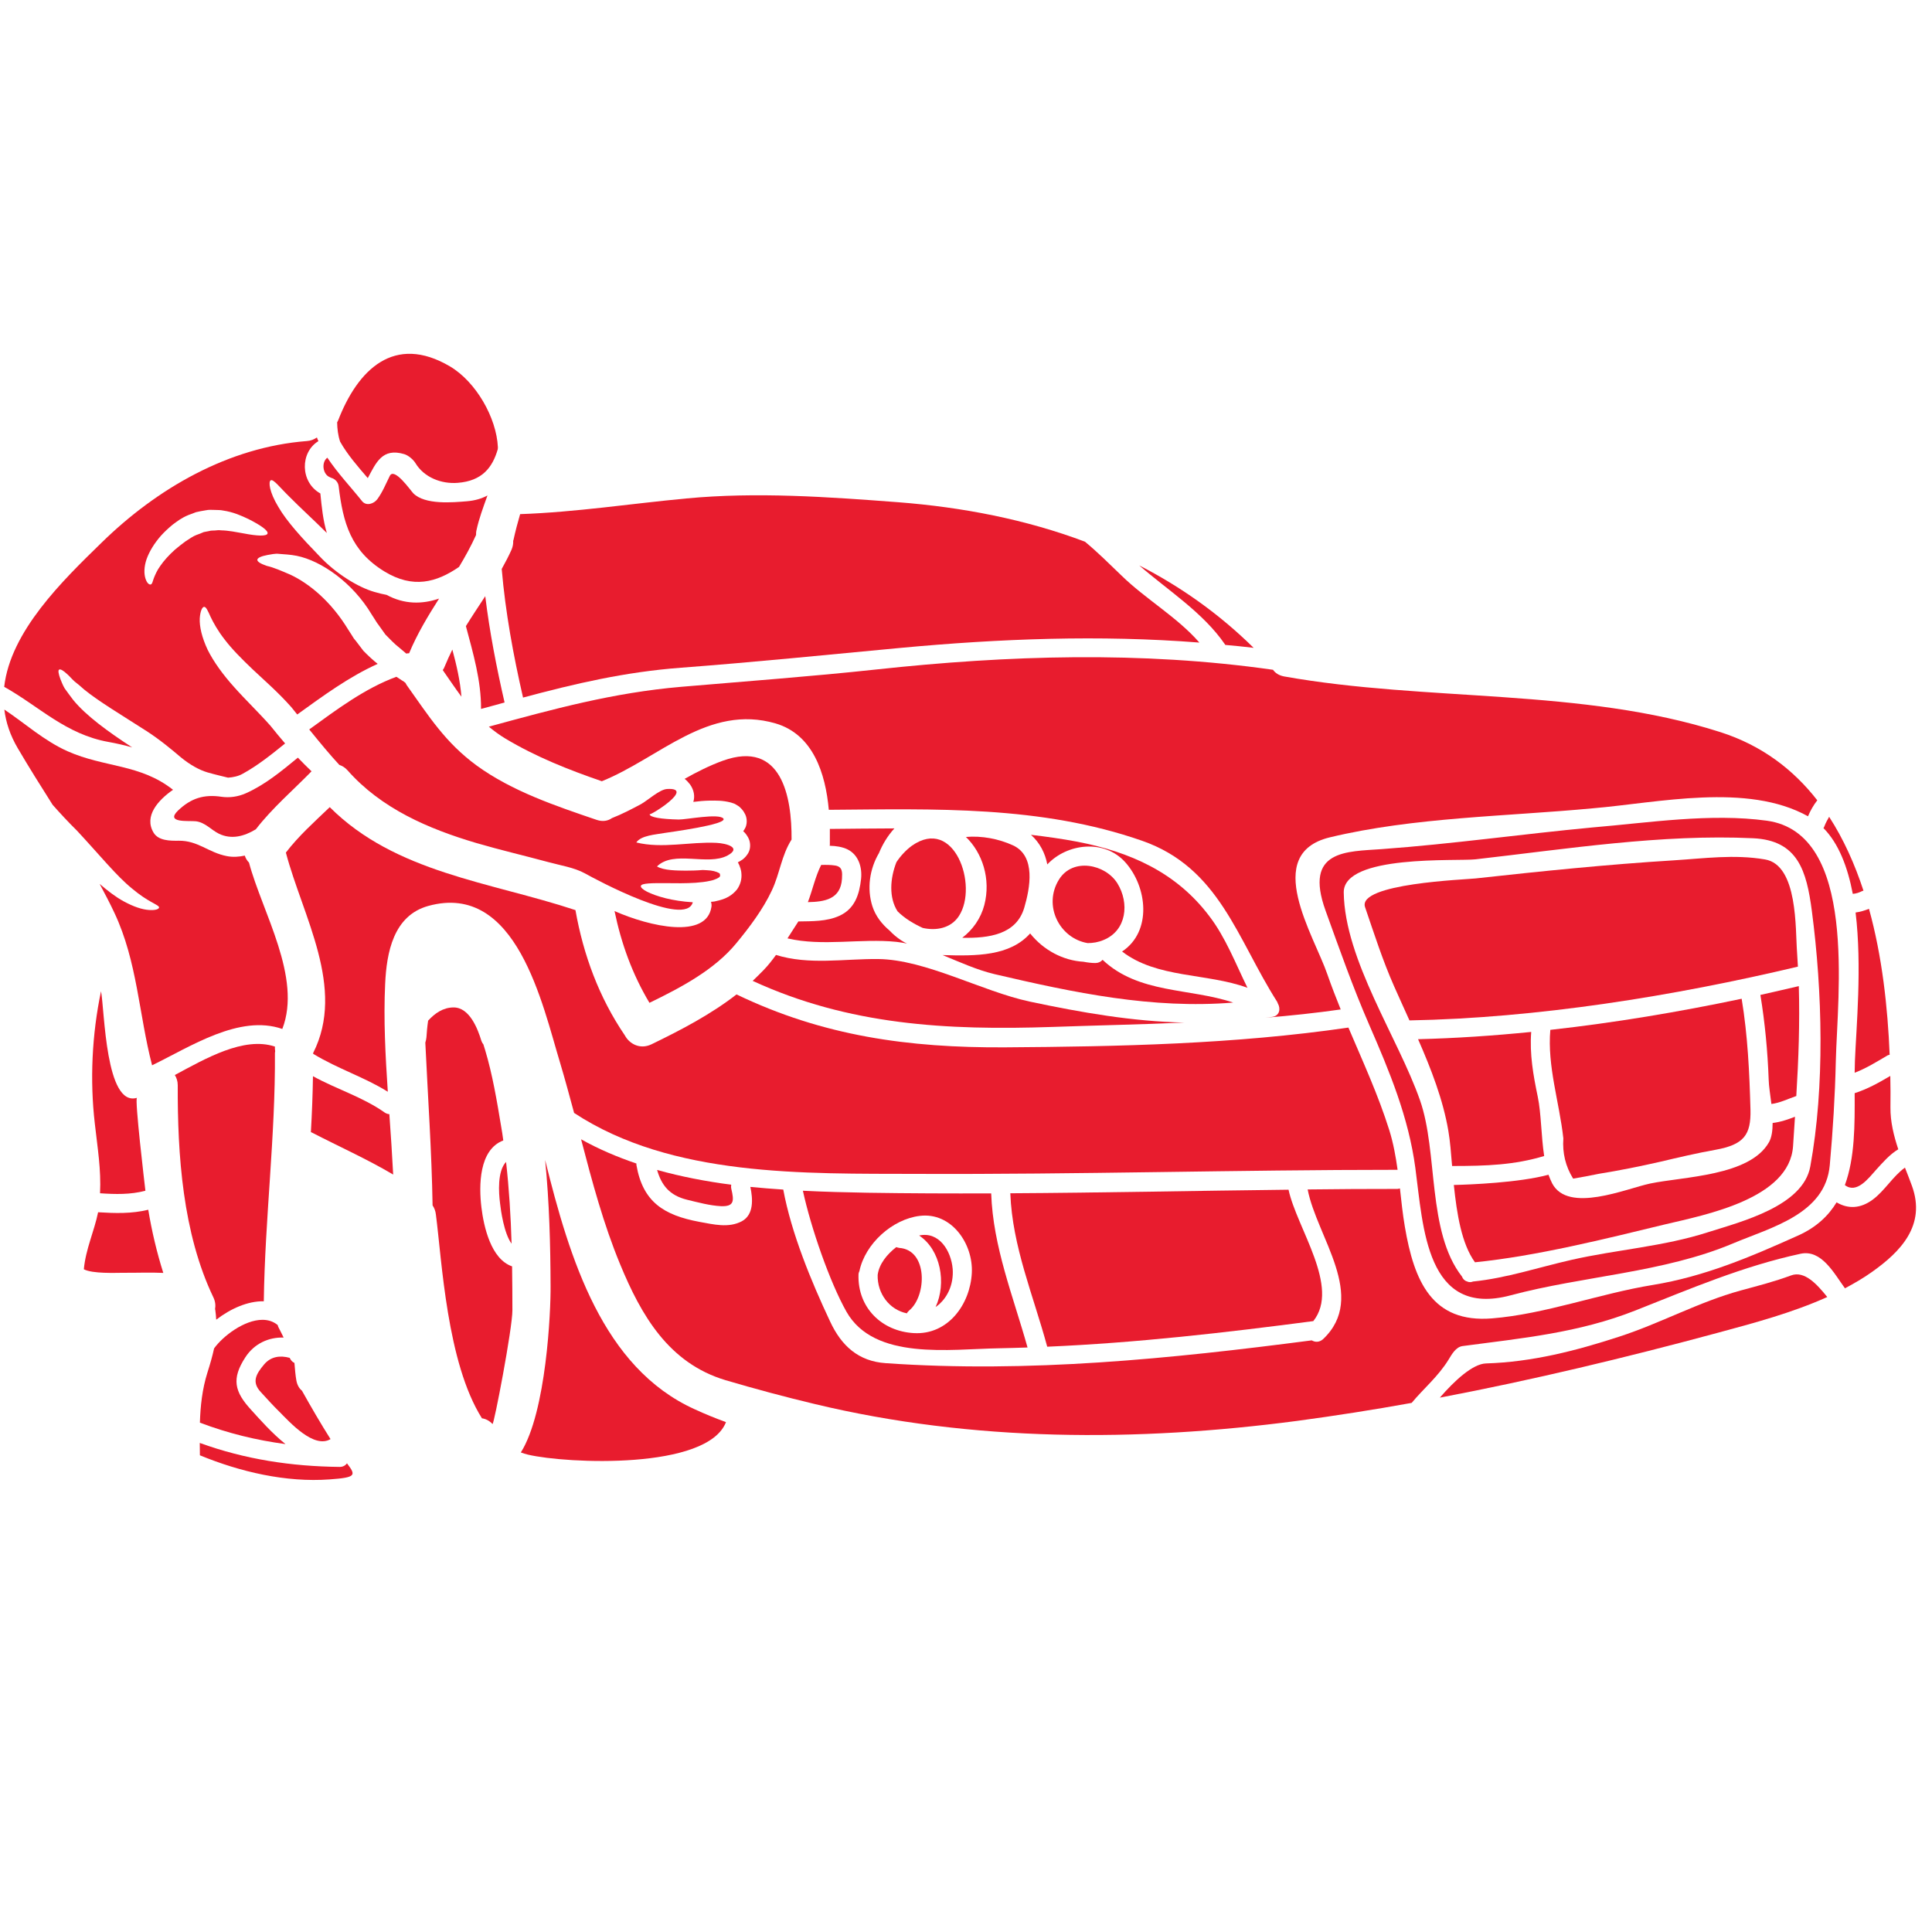
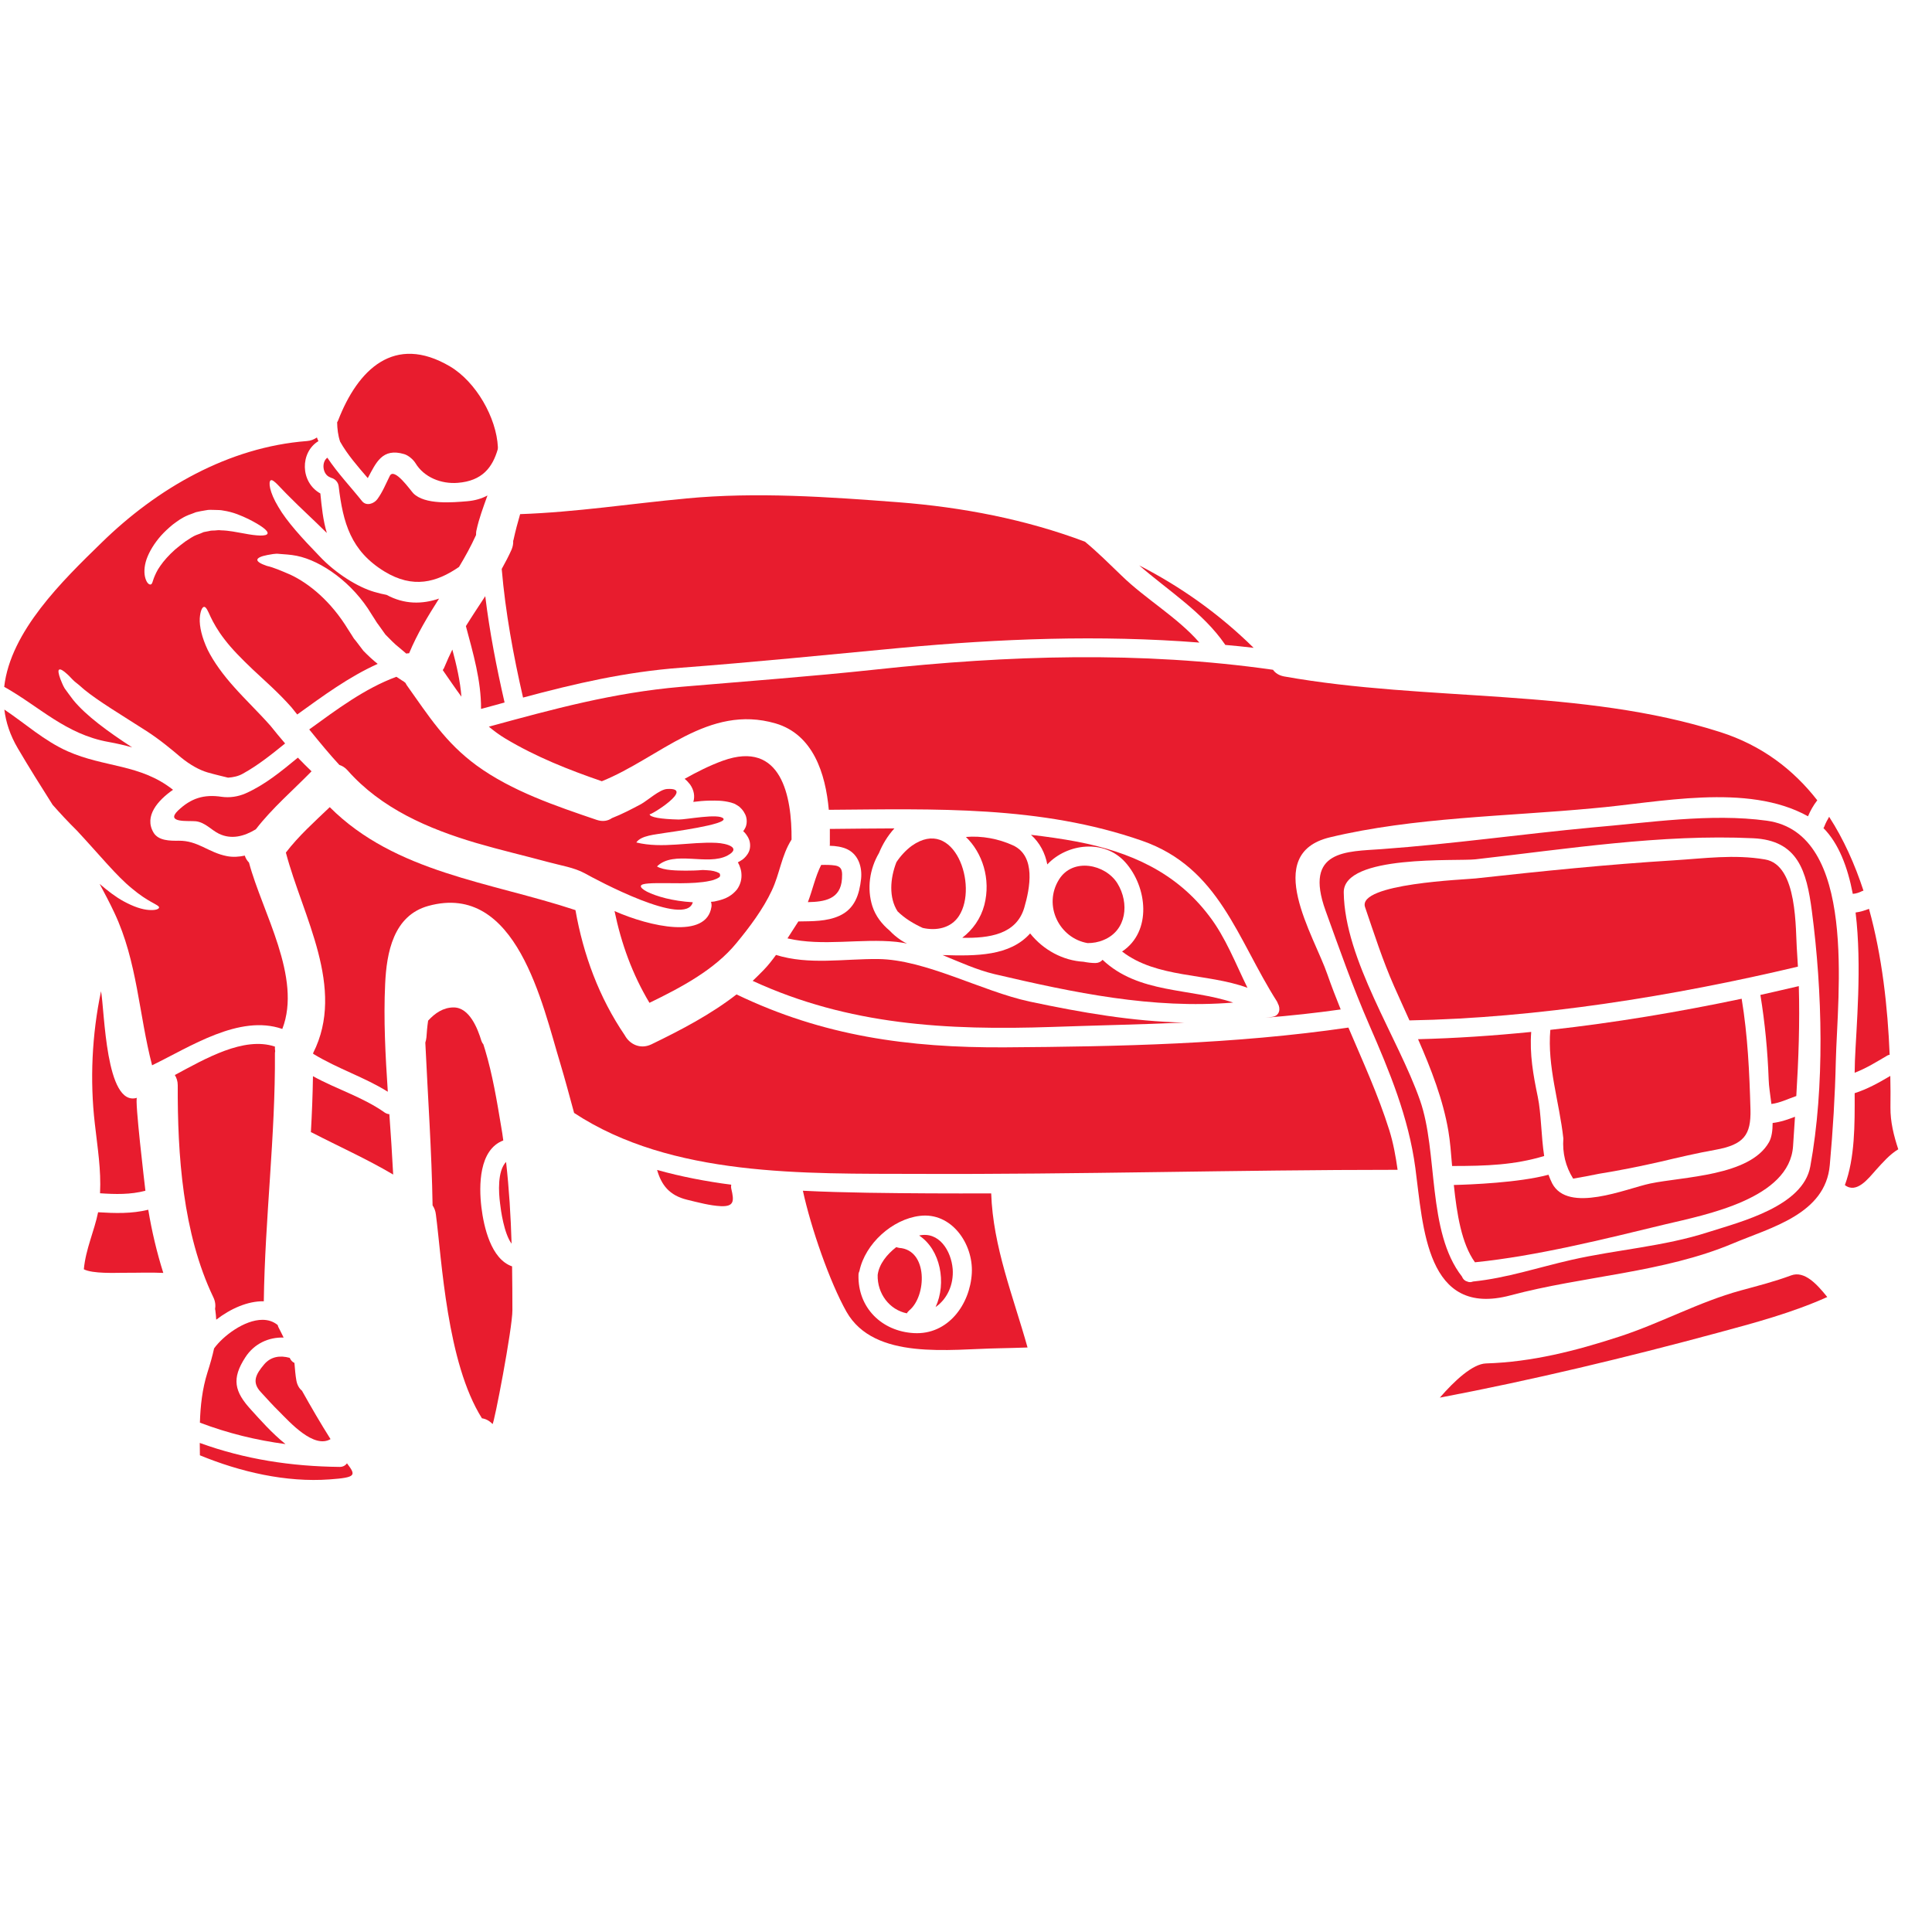
<svg xmlns="http://www.w3.org/2000/svg" width="500" zoomAndPan="magnify" viewBox="0 0 375 375" height="500" preserveAspectRatio="xMidYMid meet" version="1.2">
  <g id="c0c97d5972">
    <path style=" stroke:none;fill-rule:nonzero;fill:#e81c2e;fill-opacity:1;" d="M 152.848 182.137 C 159.652 183.746 167.109 182.098 174.016 182.816 C 174.68 182.891 175.375 183.004 176.051 183.156 C 175.648 182.953 175.285 182.766 174.906 182.512 C 174.066 181.945 173.324 181.332 172.684 180.641 C 171.172 179.367 169.965 177.836 169.336 175.922 C 168.23 172.465 168.797 168.652 170.605 165.586 C 171.324 163.824 172.328 162.188 173.602 160.793 C 169.438 160.816 165.25 160.844 161.074 160.895 C 161.086 161.938 161.086 162.957 161.074 163.926 C 161.074 164 161.047 164.062 161.047 164.164 C 162.254 164.188 163.465 164.363 164.531 164.879 C 166.656 165.949 167.363 168.352 167.137 170.578 C 166.797 173.645 165.914 176.402 162.922 177.758 C 160.469 178.879 157.629 178.805 154.961 178.852 C 154.281 179.91 153.566 181.027 152.848 182.137 " />
    <path style=" stroke:none;fill-rule:nonzero;fill:#e81c2e;fill-opacity:1;" d="M 162.129 168 C 161.238 167.859 160.332 167.859 159.387 167.887 C 158.242 170.164 157.727 172.703 156.809 175.105 C 160.031 175.043 163.172 174.562 163.426 170.578 C 163.488 169.32 163.574 168.25 162.129 168 " />
    <path style=" stroke:none;fill-rule:nonzero;fill:#e81c2e;fill-opacity:1;" d="M 87.801 126.082 C 87.285 127.148 86.781 128.219 86.34 129.301 C 86.242 129.578 86.102 129.852 85.938 130.066 C 87.184 131.852 88.352 133.59 89.562 135.223 C 89.32 132.156 88.617 129.109 87.801 126.082 " />
    <path style=" stroke:none;fill-rule:nonzero;fill:#e81c2e;fill-opacity:1;" d="M 176.984 164.164 C 175.875 164.98 174.809 166.102 173.988 167.359 C 172.758 170.527 172.504 174.227 174.215 176.891 C 175.648 178.301 177.336 179.293 179.098 180.109 C 181.699 180.703 184.594 180.188 186.152 177.758 C 189.914 171.91 185.234 158.352 176.984 164.164 " />
    <path style=" stroke:none;fill-rule:nonzero;fill:#e81c2e;fill-opacity:1;" d="M 142.961 183.027 C 145.477 179.984 148.145 176.426 149.805 172.855 C 151.363 169.57 151.664 166.074 153.641 162.957 C 153.715 154.656 151.715 143.562 140.32 147.648 C 137.719 148.594 135.289 149.824 132.887 151.172 C 133.289 151.484 133.629 151.863 133.934 152.254 C 134.727 153.371 134.902 154.578 134.574 155.648 C 135.566 155.523 136.609 155.422 137.742 155.398 C 138.988 155.398 140.195 155.336 141.883 155.773 L 142.547 156 C 142.848 156.141 143.137 156.34 143.414 156.516 L 143.516 156.594 L 143.98 157.059 C 144.031 157.109 144.332 157.461 144.523 157.852 C 144.949 158.516 145.102 159.637 144.723 160.555 C 144.574 160.844 144.434 161.121 144.258 161.348 C 144.332 161.395 144.41 161.473 144.461 161.523 C 144.574 161.66 144.609 161.66 144.797 161.91 C 145 162.215 145.203 162.477 145.34 162.832 C 145.641 163.473 145.719 164.516 145.363 165.309 C 145.023 166.051 144.547 166.488 144.184 166.793 C 143.844 167.043 143.516 167.207 143.215 167.383 C 143.668 168.125 143.895 169.117 143.895 169.395 C 144.031 170.578 143.73 171.672 143.074 172.613 C 141.629 174.387 139.996 174.664 138.711 174.969 C 138.461 175.016 138.246 175.016 137.996 175.043 C 138.094 175.332 138.145 175.66 138.094 176 C 137.152 182.363 126.133 179.859 119.281 176.84 C 120.59 183.156 122.738 189.102 126.059 194.648 C 132.195 191.668 138.711 188.234 142.961 183.027 " />
    <path style=" stroke:none;fill-rule:nonzero;fill:#e81c2e;fill-opacity:1;" d="M 97.938 136.355 C 96.379 129.551 95.031 122.672 94.188 115.719 C 92.93 117.641 91.637 119.578 90.43 121.527 C 91.836 126.797 93.398 132.105 93.371 137.602 C 94.906 137.172 96.441 136.785 97.938 136.355 " />
    <path style=" stroke:none;fill-rule:nonzero;fill:#e81c2e;fill-opacity:1;" d="M 234.699 177.785 C 228.273 169.293 219.355 165.359 209.078 163.371 C 206.086 162.805 203.105 162.391 200.113 162.039 C 201.848 163.598 202.867 165.609 203.281 167.785 C 207.145 163.672 214.348 162.832 218.41 167.359 C 222.699 172.137 223.656 180.801 217.797 184.688 C 224.586 189.922 234.184 188.828 242.133 191.73 C 239.805 186.992 237.895 181.945 234.699 177.785 " />
    <path style=" stroke:none;fill-rule:nonzero;fill:#e81c2e;fill-opacity:1;" d="M 204.25 199.328 C 212.84 199.027 221.367 198.852 229.855 198.484 C 219.82 198.258 209.973 196.551 199.824 194.398 C 190.578 192.41 179.66 186.25 170.457 186.148 C 163.789 186.086 157.035 187.344 150.621 185.355 C 149.879 186.375 149.086 187.395 148.219 188.285 C 147.527 189.004 146.812 189.695 146.094 190.387 C 164.734 198.977 183.773 200.02 204.25 199.328 " />
    <path style=" stroke:none;fill-rule:nonzero;fill:#e81c2e;fill-opacity:1;" d="M 237.781 125.098 C 237.805 125.125 237.805 125.148 237.805 125.176 C 239.641 125.34 241.465 125.516 243.328 125.742 C 236.609 119.125 229.141 113.855 221.117 109.742 C 226.801 114.672 233.543 118.91 237.781 125.098 " />
    <path style=" stroke:none;fill-rule:nonzero;fill:#e81c2e;fill-opacity:1;" d="M 239.363 194.598 C 230.863 191.746 221.016 192.914 214.008 186.297 C 213.707 186.652 213.27 186.902 212.652 186.926 C 211.859 186.926 211.094 186.828 210.312 186.676 C 206.352 186.449 202.539 184.426 199.949 181.18 C 196.012 185.582 189.547 185.582 182.957 185.379 C 186.301 186.75 189.609 188.262 193.031 189.078 C 208.465 192.688 223.656 195.883 239.363 194.598 " />
    <path style=" stroke:none;fill-rule:nonzero;fill:#e81c2e;fill-opacity:1;" d="M 214.234 182.438 C 218.688 180.602 219.254 175.281 216.879 171.445 C 214.551 167.734 208.238 166.414 205.559 170.703 C 202.402 175.758 205.633 182.125 211.105 183.055 C 212.125 183.055 213.191 182.891 214.234 182.438 " />
    <path style=" stroke:none;fill-rule:nonzero;fill:#e81c2e;fill-opacity:1;" d="M 343.301 209.578 C 343.324 210.762 343.602 212.473 343.828 214.281 C 345.465 214.082 347 213.312 348.559 212.773 C 348.582 212.746 348.621 212.773 348.66 212.746 C 349.098 205.641 349.352 198.484 349.148 191.406 C 346.672 191.973 344.195 192.562 341.691 193.117 C 342.582 198.562 343.098 204.031 343.301 209.578 " />
    <path style=" stroke:none;fill-rule:nonzero;fill:#e81c2e;fill-opacity:1;" d="M 361.5 172.93 C 361.574 172.902 361.648 172.902 361.699 172.879 C 360.016 167.734 357.84 162.879 355.035 158.543 C 354.695 159.145 354.367 159.711 354.117 160.379 C 354.078 160.527 354.004 160.605 353.93 160.73 C 356.895 163.723 358.633 168.301 359.625 173.496 C 360.293 173.457 360.91 173.23 361.5 172.93 " />
    <path style=" stroke:none;fill-rule:nonzero;fill:#e81c2e;fill-opacity:1;" d="M 47.691 153.988 C 46.234 154.629 44.598 154.883 43.012 154.656 C 39.566 154.141 37.066 154.934 34.551 157.332 C 31.996 159.812 36.699 159.258 38.031 159.41 C 39.844 159.637 40.988 161.094 42.512 161.836 C 44.914 162.98 47.34 162.363 49.652 160.969 C 52.848 156.832 56.824 153.449 60.469 149.711 C 59.602 148.871 58.711 148 57.816 147.059 C 54.648 149.66 51.477 152.305 47.691 153.988 " />
    <path style=" stroke:none;fill-rule:nonzero;fill:#e81c2e;fill-opacity:1;" d="M 343.352 221.715 C 339.617 228.293 326.762 228.367 320.273 229.727 C 315.617 230.719 304.387 235.574 301.281 229.703 C 301.016 229.188 300.789 228.621 300.562 228.016 C 294.84 229.562 285.32 229.93 282.188 230.004 C 282.77 235.602 283.688 241.422 286.289 245.008 C 298.148 243.824 311.633 240.453 323.203 237.648 C 331.25 235.75 347.336 232.633 348.031 222.484 C 348.156 220.57 348.281 218.66 348.406 216.762 C 347 217.301 345.59 217.793 344.066 217.969 C 344.066 219.426 343.891 220.773 343.352 221.715 " />
    <path style=" stroke:none;fill-rule:nonzero;fill:#e81c2e;fill-opacity:1;" d="M 360.039 205.93 C 360.016 206.699 360.016 207.453 359.988 208.219 C 362.203 207.379 364.23 206.105 366.254 204.926 C 366.43 204.801 366.605 204.773 366.781 204.723 C 366.406 195.516 365.324 185.605 362.77 176.402 C 361.926 176.738 361.086 176.992 360.168 177.117 C 361.438 187.57 360.293 199.48 360.039 205.93 " />
    <path style=" stroke:none;fill-rule:nonzero;fill:#e81c2e;fill-opacity:1;" d="M 305.344 228.77 C 307.027 228.496 308.715 228.168 310.375 227.828 C 314.359 227.188 318.297 226.395 322.234 225.5 C 325.793 224.66 329.367 223.816 332.961 223.176 C 338.508 222.18 339.879 220.27 339.766 215.391 C 339.566 208.172 339.238 201.012 338.055 193.855 C 325.918 196.41 313.418 198.512 300.918 199.895 C 300.301 206.949 302.676 213.957 303.445 220.961 C 303.242 223.816 303.883 226.418 305.344 228.77 " />
    <path style=" stroke:none;fill-rule:nonzero;fill:#e81c2e;fill-opacity:1;" d="M 358.09 230.027 C 360.367 231.766 362.645 228.746 364.078 227.137 C 365.387 225.703 366.758 224.094 368.453 223.074 C 367.574 220.418 366.906 217.727 366.934 214.922 C 366.957 212.973 366.957 210.91 366.906 208.836 C 364.695 210.145 362.469 211.391 359.988 212.184 C 360.016 218.344 360.039 224.734 358.09 230.027 " />
    <path style=" stroke:none;fill-rule:nonzero;fill:#e81c2e;fill-opacity:1;" d="M 298.488 212.926 C 297.598 208.66 296.879 204.625 297.207 200.297 C 289.797 201.039 282.441 201.531 275.246 201.707 C 277.789 207.516 280.113 213.488 281.133 219.551 C 281.461 221.465 281.648 223.816 281.852 226.32 C 288.602 226.32 293.961 226.117 299.723 224.383 C 299.129 220.496 299.156 216.156 298.488 212.926 " />
    <path style=" stroke:none;fill-rule:nonzero;fill:#e81c2e;fill-opacity:1;" d="M 132.195 129.602 C 146.383 128.531 160.508 127.098 174.68 125.766 C 194.125 123.953 213.492 123.211 232.801 124.723 C 228.484 119.766 222.348 116.281 217.668 111.703 C 215.367 109.492 213.066 107.191 210.59 105.141 C 199.117 100.824 186.844 98.449 174.316 97.48 C 160.723 96.449 146.836 95.457 133.215 96.75 C 122.438 97.758 111.773 99.418 100.957 99.793 C 100.477 101.43 100.039 103.102 99.66 104.836 C 99.637 104.887 99.609 104.938 99.609 104.988 C 99.637 105.504 99.547 106.082 99.297 106.676 C 98.73 107.957 98.051 109.227 97.383 110.434 C 98.102 118.859 99.637 127.176 101.523 135.398 C 111.594 132.695 121.332 130.418 132.195 129.602 " />
    <path style=" stroke:none;fill-rule:nonzero;fill:#e81c2e;fill-opacity:1;" d="M 170.016 129.953 C 157.402 131.312 144.824 132.23 132.195 133.312 C 118.953 134.457 107.422 137.625 94.883 141.047 C 95.875 141.863 96.918 142.656 98.102 143.359 C 104.023 146.906 110.34 149.41 116.816 151.637 C 128.035 147.109 137.453 136.605 150.547 140.418 C 157.805 142.555 160.23 150.078 160.871 157.184 C 181.422 157.031 201.949 156.316 221.656 163.184 C 236.711 168.426 240.105 182.234 247.879 194.422 C 247.953 194.551 247.98 194.676 248.031 194.777 C 248.598 195.758 248.395 197.152 246.988 197.367 C 246.52 197.441 246.043 197.492 245.578 197.543 C 250.457 197.152 255.363 196.625 260.23 195.934 C 259.324 193.68 258.445 191.43 257.652 189.152 C 255.109 181.672 244.812 165.723 258.129 162.527 C 274.402 158.617 292.488 158.465 309.117 156.895 C 321.844 155.824 339.113 151.863 350.934 158.441 C 351.398 157.332 351.992 156.289 352.734 155.336 C 348.078 149.359 341.969 144.68 333.918 142.102 C 306.977 133.488 277.02 136.254 249.211 131.289 C 248.195 131.086 247.527 130.621 247.086 130.004 C 221.504 126.355 195.684 127.176 170.016 129.953 " />
    <path style=" stroke:none;fill-rule:nonzero;fill:#e81c2e;fill-opacity:1;" d="M 67.449 149.512 C 73.992 156.93 83.121 160.867 92.43 163.621 C 97.059 164.98 101.773 166.074 106.426 167.332 C 108.703 167.961 111.434 168.375 113.508 169.508 C 115.734 170.754 133.113 180.109 134.473 175.129 C 132.473 175.016 130.711 174.715 129.254 174.363 C 126.086 173.57 124.223 172.516 124.398 171.938 C 124.551 171.422 126.512 171.395 129.645 171.422 C 131.191 171.445 133.039 171.469 135 171.344 C 135.969 171.27 136.977 171.168 137.895 170.953 C 138.812 170.777 139.629 170.324 139.707 170.164 C 139.742 170.137 139.742 169.988 139.781 169.988 C 139.805 169.961 139.742 169.711 139.719 169.609 C 139.68 169.422 138.785 169.066 137.945 168.969 C 137.453 168.918 136.926 168.891 136.41 168.867 C 135.203 168.969 134.082 168.992 133.09 168.992 C 131.504 168.969 128.875 168.992 127.52 168.176 C 130.789 164.957 137.352 168.125 141.215 166.051 C 144.008 164.539 141.062 163.699 139.062 163.598 C 133.883 163.348 128.586 164.766 123.508 163.523 C 124.426 162.137 127.316 161.988 128.926 161.688 C 129.77 161.547 141.391 160.027 140.398 158.867 C 139.504 157.824 133.164 159.094 131.73 159.07 C 128.336 158.992 126.086 158.641 126.086 158.027 C 126.059 158.441 135.113 152.805 129.469 153.145 C 128.035 153.223 125.695 155.371 124.426 156.078 C 122.586 157.059 120.738 158.027 118.777 158.793 C 118.012 159.332 117.016 159.535 115.836 159.145 C 107.887 156.441 99.371 153.574 92.527 148.594 C 86.418 144.117 83.273 139.059 78.934 132.973 C 78.844 132.82 78.77 132.695 78.695 132.543 C 78.645 132.496 78.367 132.281 78.293 132.23 C 78.23 132.207 78.027 132.078 78.027 132.078 C 77.676 131.828 77.297 131.602 76.934 131.363 C 70.77 133.641 65.352 137.727 60.02 141.586 C 62.156 144.215 64.055 146.52 65.867 148.469 C 66.406 148.645 66.961 148.957 67.449 149.512 " />
    <path style=" stroke:none;fill-rule:nonzero;fill:#e81c2e;fill-opacity:1;" d="M 351.375 226.418 C 349.965 234.117 338.031 237.109 331.566 239.16 C 322.875 241.965 313.859 242.531 305.004 244.543 C 298.59 246 292.441 248.078 285.91 248.742 C 285.535 248.895 285.121 248.918 284.73 248.719 C 284.25 248.578 283.938 248.227 283.773 247.789 C 276.945 239.07 279.172 223.641 275.613 213.539 C 271.398 201.48 260.996 186.348 260.82 173.23 C 260.734 165.797 282.918 167.207 286.402 166.793 C 304.062 164.793 322.512 161.863 340.281 162.703 C 348.996 163.105 350.656 169.066 351.676 176.789 C 353.727 192.398 354.219 210.887 351.375 226.418 Z M 342.938 159.297 C 332.02 157.801 320.035 159.688 309.117 160.605 C 295.445 161.887 281.852 163.824 268.152 164.816 C 261.449 165.309 253.023 164.906 257.285 176.738 C 259.992 184.223 262.582 191.617 265.777 198.949 C 269.715 207.992 273.41 216.887 274.719 226.707 C 276.254 238.152 276.77 255.824 293.207 251.422 C 307.355 247.637 322.852 247.047 336.371 241.348 C 343.777 238.23 354.332 235.652 355.16 226.141 C 355.766 219.426 356.18 212.699 356.332 205.93 C 356.633 193.191 360.594 161.711 342.938 159.297 " />
    <path style=" stroke:none;fill-rule:nonzero;fill:#e81c2e;fill-opacity:1;" d="M 342.582 166.816 C 336.598 165.797 330.848 166.617 324.852 166.992 C 311.984 167.785 299.23 169.094 286.402 170.504 C 284.527 170.727 263.398 171.469 264.957 176.074 C 266.719 181.23 268.379 186.426 270.582 191.406 C 271.551 193.605 272.566 195.809 273.574 198.059 C 298.262 197.617 324.852 193.355 348.973 187.621 C 348.922 186.699 348.871 185.781 348.809 184.863 C 348.457 180.414 349.023 167.898 342.582 166.816 " />
    <path style=" stroke:none;fill-rule:nonzero;fill:#e81c2e;fill-opacity:1;" d="M 186.77 182.023 C 192.012 182.137 197.27 181.367 198.805 176.199 C 199.91 172.438 201.133 166.176 196.629 164.086 C 193.824 162.805 190.578 162.188 187.484 162.453 C 190.68 165.535 192.363 170.602 191.059 175.66 C 190.379 178.273 188.793 180.488 186.77 182.023 " />
    <path style=" stroke:none;fill-rule:nonzero;fill:#e81c2e;fill-opacity:1;" d="M 178.406 239.812 C 182.555 242.555 183.773 249.02 181.598 253.699 C 183.875 252.113 185.133 249.32 184.918 246.316 C 184.617 242.73 182.242 238.973 178.406 239.812 " />
    <path style=" stroke:none;fill-rule:nonzero;fill:#e81c2e;fill-opacity:1;" d="M 177.359 258.754 C 171.148 258.402 166.469 253.824 166.633 247.461 C 166.633 247.16 166.707 246.918 166.82 246.691 C 167.93 241.398 173.199 236.645 178.516 236.004 C 184.668 235.234 188.93 241.398 188.629 247.109 C 188.301 253.156 184.027 259.145 177.359 258.754 Z M 168.406 231.512 C 164.281 231.438 160.078 231.336 155.84 231.121 C 157.402 238.316 161.047 248.844 164.305 254.617 C 169.715 264.125 184.391 261.848 193.949 261.699 C 195.785 261.672 197.621 261.598 199.445 261.547 C 196.68 251.648 192.742 242.016 192.391 231.637 C 184.391 231.664 176.391 231.637 168.406 231.512 " />
    <path style=" stroke:none;fill-rule:nonzero;fill:#e81c2e;fill-opacity:1;" d="M 174.531 242.215 C 174.316 242.191 174.141 242.113 173.965 242.066 C 172.141 243.473 170.633 245.359 170.355 247.461 C 170.254 251.07 172.633 254.238 176.027 254.918 C 176.117 254.719 176.277 254.543 176.469 254.363 C 179.887 251.574 180.152 242.605 174.531 242.215 " />
-     <path style=" stroke:none;fill-rule:nonzero;fill:#e81c2e;fill-opacity:1;" d="M 254.91 256.426 C 260.191 249.812 251.715 238.418 250.105 230.922 C 232.109 231.121 214.109 231.512 196.102 231.613 C 196.477 241.914 200.59 251.496 203.258 261.371 L 203.258 261.395 C 220.551 260.652 237.73 258.68 254.91 256.426 " />
    <path style=" stroke:none;fill-rule:nonzero;fill:#e81c2e;fill-opacity:1;" d="M 127.543 227.086 C 128.387 230.027 129.922 232.027 133.367 232.871 C 135.465 233.375 137.793 234.016 139.945 234.117 C 142.523 234.215 142.496 233.074 141.957 230.797 C 141.883 230.469 141.883 230.203 141.93 229.953 C 137.051 229.312 132.223 228.395 127.543 227.086 " />
    <path style=" stroke:none;fill-rule:nonzero;fill:#e81c2e;fill-opacity:1;" d="M 71.387 92.801 C 72.996 89.809 74.191 86.867 78.469 88.148 C 79.285 88.398 80.203 89.191 80.633 89.883 C 82.305 92.664 85.648 93.973 88.844 93.719 C 93.598 93.355 95.598 90.727 96.617 87.191 C 96.617 87.066 96.641 86.941 96.641 86.816 C 96.379 81.094 92.402 74.113 87.336 71.117 C 76.531 64.754 69.449 71.711 65.613 81.645 C 65.578 81.758 65.488 81.859 65.438 81.961 C 65.465 83.254 65.602 84.488 66.016 85.723 C 67.449 88.273 69.477 90.574 71.387 92.801 " />
    <path style=" stroke:none;fill-rule:nonzero;fill:#e81c2e;fill-opacity:1;" d="M 108.727 206.332 C 109.684 209.527 110.551 212.773 111.434 216.02 C 130.398 228.496 156.195 227.777 178.051 227.852 C 209.129 227.98 240.184 227.059 271.262 227.059 C 271.262 227.059 271.262 227.059 271.273 227.059 C 270.906 224.434 270.441 221.855 269.664 219.375 C 267.512 212.523 264.52 206.031 261.727 199.453 C 239.641 202.672 217.281 203.141 194.992 203.289 C 176.316 203.391 159.738 201.09 142.961 193.016 C 137.918 196.926 132.195 199.918 126.426 202.711 C 124.223 203.754 122.172 202.625 121.281 200.965 C 116.273 193.605 113.23 185.344 111.695 176.652 C 95.133 171.168 76.758 169.422 64.004 156.668 C 61.062 159.484 57.969 162.238 55.488 165.484 C 58.762 177.91 67.16 191.746 60.785 204.383 C 60.785 204.398 60.785 204.422 60.785 204.445 C 60.785 204.473 60.785 204.523 60.785 204.547 C 65.738 207.543 70.672 209.039 75.273 211.906 C 74.809 204.898 74.43 197.895 74.758 190.977 C 75.035 184.914 76.344 177.707 83.148 175.836 C 100.301 171.117 105.281 195.016 108.727 206.332 " />
    <path style=" stroke:none;fill-rule:nonzero;fill:#e81c2e;fill-opacity:1;" d="M 347.641 247.562 C 344.371 248.77 341.25 249.562 337.879 250.48 C 329.742 252.703 322.309 256.844 314.285 259.445 C 305.871 262.188 297.355 264.375 288.441 264.641 C 285.836 264.715 282.277 268.035 279.473 271.281 C 297.598 267.836 315.582 263.508 333.379 258.703 C 340.383 256.816 347.867 254.816 354.672 251.75 C 352.734 249.348 350.27 246.566 347.641 247.562 " />
-     <path style=" stroke:none;fill-rule:nonzero;fill:#e81c2e;fill-opacity:1;" d="M 105.809 225.148 C 106.629 233.398 106.84 241.688 106.867 249.637 C 106.918 254.414 106.051 274.074 101.094 281.922 C 101.547 282.098 102.012 282.223 102.488 282.348 C 110.012 284.109 137.277 285.344 140.914 276.035 C 138.836 275.27 136.801 274.449 134.824 273.531 C 116.992 265.457 110.578 244.418 105.809 225.148 " />
    <path style=" stroke:none;fill-rule:nonzero;fill:#e81c2e;fill-opacity:1;" d="M 93.445 234.367 C 92.93 230.129 92.957 223.148 97.688 221.363 C 97.559 220.418 97.434 219.477 97.258 218.559 C 96.441 213.641 95.598 208.586 94.164 203.805 C 94.062 203.441 93.926 203.09 93.824 202.711 C 93.672 202.547 93.547 202.32 93.445 202.047 C 92.73 199.691 91.145 195.543 88.051 195.543 C 86.016 195.543 84.406 196.676 83.098 198.109 C 82.922 199.305 82.832 200.398 82.77 201.352 C 82.73 201.73 82.656 202.047 82.555 202.371 C 83.047 212.898 83.789 223.414 83.965 233.965 C 84.293 234.457 84.531 235.035 84.605 235.727 C 85.773 244.645 86.719 264.488 93.547 275.293 C 94.266 275.395 94.957 275.734 95.598 276.398 C 95.848 276.676 99.484 257.762 99.457 254.289 C 99.457 251.473 99.434 248.617 99.395 245.801 C 95.285 244.391 93.898 238.078 93.445 234.367 " />
    <path style=" stroke:none;fill-rule:nonzero;fill:#e81c2e;fill-opacity:1;" d="M 97.059 233.551 C 97.207 234.91 97.824 239.41 99.297 241.398 C 99.145 236.09 98.816 230.77 98.227 225.527 C 96.516 227.324 96.793 231.488 97.059 233.551 " />
-     <path style=" stroke:none;fill-rule:nonzero;fill:#e81c2e;fill-opacity:1;" d="M 371.109 230.18 C 370.668 228.984 370.215 227.801 369.75 226.633 C 367.398 228.316 365.789 231.172 363.461 232.871 C 361.133 234.582 358.734 234.707 356.48 233.375 C 354.871 236.027 352.52 238.23 349.074 239.789 C 339.844 243.938 330.898 247.762 320.801 249.41 C 310.551 251.07 299.848 255.082 289.598 255.898 C 277.938 256.844 274.469 248.656 272.68 238.102 C 272.266 235.676 272 233.172 271.727 230.672 C 271.574 230.695 271.422 230.77 271.262 230.77 C 265.438 230.77 259.613 230.797 253.816 230.871 C 255.578 240.078 265.523 251.699 256.797 259.938 C 256.066 260.578 255.25 260.539 254.609 260.164 C 227.078 263.746 199.695 266.527 171.914 264.59 C 166.621 264.227 163.324 261.23 161.125 256.504 C 157.449 248.691 153.613 239.41 152.031 230.895 C 149.906 230.77 147.766 230.57 145.641 230.379 C 146.133 232.656 146.359 235.75 144.008 237.035 C 141.414 238.418 138.484 237.648 135.742 237.16 C 128.902 235.875 124.777 233.348 123.531 226.141 C 123.508 226.043 123.531 225.941 123.531 225.84 C 119.82 224.582 116.199 223.047 112.789 221.137 C 114.941 229.387 117.141 237.613 120.363 245.387 C 124.473 255.359 129.82 264.59 140.812 267.887 C 146.508 269.57 152.309 271.129 158.105 272.512 C 188.77 279.871 220.664 279.895 251.84 275.785 C 259.238 274.789 266.645 273.633 274 272.301 C 276.355 269.469 279.145 267.195 281.184 263.875 C 281.773 262.906 282.566 261.445 283.887 261.27 C 295.496 259.723 306.363 258.73 317.43 254.363 C 328.008 250.176 338.359 245.75 349.512 243.348 C 353.551 242.504 355.953 247.094 358.105 250.062 C 359.914 249.094 361.676 248.078 363.336 246.895 C 368.906 242.957 373.887 237.828 371.109 230.18 " />
    <path style=" stroke:none;fill-rule:nonzero;fill:#e81c2e;fill-opacity:1;" d="M 25.656 172.488 C 27.117 173.723 28.449 174.562 29.316 175.043 C 30.262 175.582 30.953 175.887 30.875 176.176 C 30.801 176.449 30.211 176.715 28.953 176.629 C 27.605 176.551 25.934 176 23.996 174.941 C 22.488 174.125 20.93 172.93 19.344 171.57 C 20.336 173.434 21.32 175.281 22.211 177.191 C 26.664 186.652 26.941 196.852 29.52 206.773 C 36.914 203.191 46.461 196.824 54.797 199.719 C 58.66 189.746 50.887 177.043 48.332 167.434 C 47.957 167.043 47.668 166.59 47.516 166.074 C 46.371 166.312 45.238 166.402 44.059 166.176 C 40.434 165.484 38.438 163.133 34.664 163.184 C 33.051 163.207 30.738 163.207 29.797 161.598 C 27.91 158.414 30.676 155.309 33.582 153.297 C 27.219 148.266 20.312 149.008 13.129 145.824 C 8.566 143.789 4.906 140.441 0.844 137.727 C 1.145 140.203 1.961 142.719 3.473 145.273 C 5.621 148.934 7.898 152.555 10.215 156.215 C 11.621 157.801 13.145 159.461 14.93 161.219 C 19.27 165.875 22.664 170.086 25.656 172.488 " />
    <path style=" stroke:none;fill-rule:nonzero;fill:#e81c2e;fill-opacity:1;" d="M 55.051 259.621 C 54.723 258.93 54.371 258.25 54.031 257.586 C 53.957 257.457 53.957 257.348 53.906 257.195 C 53.039 256.477 52.02 256.176 50.938 256.176 C 47.441 256.176 43.305 259.297 41.555 261.723 C 41.227 263.23 40.789 264.766 40.258 266.426 C 39.254 269.621 38.902 272.867 38.801 276.137 C 44.27 278.211 49.766 279.543 55.414 280.297 C 52.723 278.137 50.332 275.395 48.75 273.656 C 45.492 270.113 44.914 267.621 47.617 263.457 C 49.328 260.805 52.145 259.523 55.051 259.621 " />
    <path style=" stroke:none;fill-rule:nonzero;fill:#e81c2e;fill-opacity:1;" d="M 64.156 279.332 C 62.219 276.262 60.395 273.129 58.609 269.934 C 58.094 269.52 57.691 268.855 57.527 267.961 C 57.352 266.992 57.25 265.809 57.148 264.539 C 56.734 264.375 56.434 264 56.23 263.559 C 54.422 263.055 52.57 263.258 51.238 264.867 C 49.703 266.703 48.801 268.238 50.609 270.188 C 51.805 271.48 52.961 272.789 54.23 274.023 C 56.258 276.059 60.91 281.254 64.156 279.332 " />
    <path style=" stroke:none;fill-rule:nonzero;fill:#e81c2e;fill-opacity:1;" d="M 28.449 108.535 C 28.977 107.051 29.945 105.453 31.254 103.969 C 31.922 103.227 32.688 102.512 33.531 101.82 C 34.449 101.152 35.191 100.535 36.598 99.957 C 37.09 99.793 37.566 99.594 38.031 99.418 C 38.648 99.266 39.289 99.152 39.918 99.051 C 40.562 98.902 41.102 98.977 41.668 98.977 C 42.223 99.004 42.789 98.977 43.277 99.09 C 45.34 99.391 46.926 100.133 48.207 100.738 C 50.711 101.996 52.082 103.016 51.93 103.555 C 51.754 104.121 49.918 104.047 47.277 103.531 C 45.957 103.305 44.422 102.965 42.887 102.938 C 42.484 102.863 42.121 102.938 41.719 102.965 C 41.328 102.988 40.902 102.965 40.586 103.078 C 40.258 103.152 39.918 103.203 39.543 103.277 C 39.078 103.48 38.613 103.68 38.109 103.844 C 37.594 104.02 36.648 104.648 35.984 105.09 C 35.266 105.605 34.602 106.16 33.973 106.676 C 32.762 107.754 31.797 108.852 31.129 109.816 C 30.438 110.762 30.086 111.656 29.859 112.219 C 29.621 112.863 29.543 113.43 29.215 113.453 C 28.953 113.477 28.551 113.238 28.25 112.348 C 27.934 111.402 27.934 110.043 28.449 108.535 Z M 25.656 145.07 C 21.027 142.055 16.715 138.934 14.211 135.863 C 13.57 135.023 13.031 134.281 12.551 133.613 C 12.137 132.922 11.938 132.293 11.723 131.805 C 11.344 130.77 11.246 130.117 11.469 129.98 C 11.723 129.805 12.289 130.145 13.082 130.883 C 13.496 131.238 13.922 131.777 14.488 132.281 C 15.055 132.723 15.684 133.238 16.312 133.816 C 19.117 136.117 23.48 138.707 28.449 141.902 C 30.953 143.512 33.254 145.422 35.117 147.008 C 36.875 148.441 38.637 149.438 40.285 149.926 C 41.867 150.379 43.266 150.691 44.27 150.945 C 45.289 150.871 46.258 150.668 47.125 150.176 C 50.094 148.543 52.723 146.418 55.34 144.305 C 54.371 143.172 53.414 142.027 52.496 140.871 C 50.219 138.293 47.668 135.863 45.492 133.414 C 43.305 130.984 41.48 128.484 40.309 126.129 C 39.176 123.727 38.699 121.602 38.773 120.02 C 38.875 118.559 39.254 117.844 39.594 117.793 C 39.996 117.742 40.336 118.535 40.875 119.73 C 41.379 120.785 42.246 122.395 43.605 124.129 C 44.938 125.891 46.824 127.816 49.074 129.953 C 51.328 132.078 53.98 134.355 56.586 137.301 C 56.973 137.777 57.324 138.242 57.691 138.684 C 62.672 135.098 67.727 131.363 73.312 128.859 C 72.406 128.145 71.438 127.25 70.543 126.332 C 70.078 125.715 69.574 125.074 69.086 124.422 L 68.684 123.93 L 68.219 123.188 L 67.578 122.195 C 64.258 116.723 60.02 113.266 56.383 111.555 C 54.648 110.812 53.113 110.133 51.805 109.844 C 50.586 109.43 49.945 109.027 49.945 108.66 C 49.969 108.285 50.684 107.957 51.941 107.719 C 52.598 107.641 53.289 107.391 54.281 107.516 C 55.215 107.594 56.383 107.641 57.59 107.883 C 62.395 108.852 68.469 113.113 72.129 119.25 L 72.848 120.371 L 73.023 120.66 L 73.098 120.762 L 73.172 120.887 C 73.199 120.938 73.223 120.961 73.223 120.961 L 73.398 121.188 C 73.891 121.855 74.355 122.52 74.809 123.164 C 75.738 124.082 76.441 124.898 77.625 125.816 C 78.078 126.18 78.441 126.508 78.871 126.871 C 78.906 126.848 78.957 126.848 79.02 126.824 C 79.16 126.797 79.285 126.824 79.41 126.797 C 80.973 123.035 83.047 119.602 85.223 116.184 C 81.965 117.301 78.492 117.34 75.035 115.465 C 74.305 115.34 73.512 115.137 72.605 114.875 C 69.527 113.98 65.176 111.352 61.93 107.867 C 58.711 104.547 55.664 101.227 54.031 98.398 C 52.246 95.457 52.082 93.48 52.547 93.23 C 53.062 92.926 54.309 94.613 56.359 96.602 C 58.145 98.422 60.66 100.699 63.438 103.453 C 62.695 100.953 62.445 98.422 62.18 95.781 C 58.23 93.582 58.23 87.785 61.805 85.621 C 61.68 85.383 61.59 85.156 61.516 84.914 C 60.961 85.281 60.344 85.559 59.551 85.609 C 44.348 86.789 30.488 94.789 19.707 105.34 C 12.137 112.711 2.039 122.52 0.816 133.312 C 7.66 137.148 12.754 142.531 21.078 144.016 C 22.688 144.305 24.199 144.656 25.656 145.07 " />
    <path style=" stroke:none;fill-rule:nonzero;fill:#e81c2e;fill-opacity:1;" d="M 64.055 92.637 C 64.129 92.664 64.18 92.715 64.258 92.738 C 64.973 92.926 65.641 93.508 65.738 94.41 C 66.582 101.492 68.094 106.926 74.605 110.914 C 80.18 114.32 84.73 113.039 89.094 110.043 C 90.305 108.031 91.422 106.008 92.402 103.844 C 92.402 103.555 92.402 103.227 92.492 102.887 C 92.957 100.699 93.801 98.449 94.617 96.172 C 93.496 96.777 92.188 97.164 90.656 97.293 C 87.902 97.52 82.453 98.035 80.203 95.73 C 79.699 95.203 76.508 90.602 75.652 92.387 C 74.871 93.945 74.266 95.504 73.223 96.914 C 72.582 97.758 71.137 98.297 70.293 97.293 C 68.141 94.586 65.551 91.871 63.539 88.84 C 62.355 89.684 62.598 92.086 64.055 92.637 " />
    <path style=" stroke:none;fill-rule:nonzero;fill:#e81c2e;fill-opacity:1;" d="M 28.223 231.121 C 28.086 229.93 26.098 213.238 26.59 213.086 C 20.465 214.922 20.312 196.109 19.609 192.398 C 17.836 200.812 17.434 209.73 18.402 218.066 C 18.941 222.898 19.645 226.984 19.418 231.613 C 22.387 231.816 25.332 231.891 28.223 231.121 " />
    <path style=" stroke:none;fill-rule:nonzero;fill:#e81c2e;fill-opacity:1;" d="M 74.707 215.969 C 70.418 212.926 65.301 211.414 60.746 208.887 C 60.695 212.496 60.547 216.145 60.344 219.754 C 60.395 219.777 60.445 219.777 60.496 219.805 C 65.766 222.531 71.211 224.961 76.316 227.98 C 76.117 224.094 75.852 220.168 75.574 216.258 C 75.297 216.246 75.008 216.156 74.707 215.969 " />
    <path style=" stroke:none;fill-rule:nonzero;fill:#e81c2e;fill-opacity:1;" d="M 19.043 235.297 C 18.273 239.047 16.641 242.406 16.273 246.367 C 18 247.258 22.387 247.047 23.922 247.047 C 26.5 247.07 29.129 246.945 31.695 247.07 C 30.438 243.082 29.469 238.996 28.777 234.809 C 25.559 235.602 22.336 235.5 19.043 235.297 " />
    <path style=" stroke:none;fill-rule:nonzero;fill:#e81c2e;fill-opacity:1;" d="M 65.941 284.727 C 56.535 284.625 47.59 283.266 38.773 280.074 C 38.773 280.863 38.801 281.684 38.801 282.473 C 46.625 285.695 55.516 287.77 63.965 287.152 C 69.211 286.777 69.109 286.359 67.352 284.035 C 67.047 284.426 66.609 284.727 65.941 284.727 " />
    <path style=" stroke:none;fill-rule:nonzero;fill:#e81c2e;fill-opacity:1;" d="M 41.742 254.125 C 41.742 254.152 41.781 254.188 41.781 254.215 C 41.867 254.895 41.945 255.535 41.969 256.152 C 44.723 254.027 48.07 252.516 51.203 252.578 C 51.426 236.52 53.465 220.52 53.363 204.445 C 53.363 204.297 53.391 204.156 53.414 204.031 C 53.363 203.73 53.34 203.441 53.363 203.141 C 47.316 201.125 39.844 205.492 33.934 208.66 C 34.273 209.203 34.5 209.855 34.5 210.648 C 34.449 224.117 35.453 239.359 41.402 251.785 C 41.805 252.605 41.867 253.398 41.742 254.125 " />
  </g>
</svg>